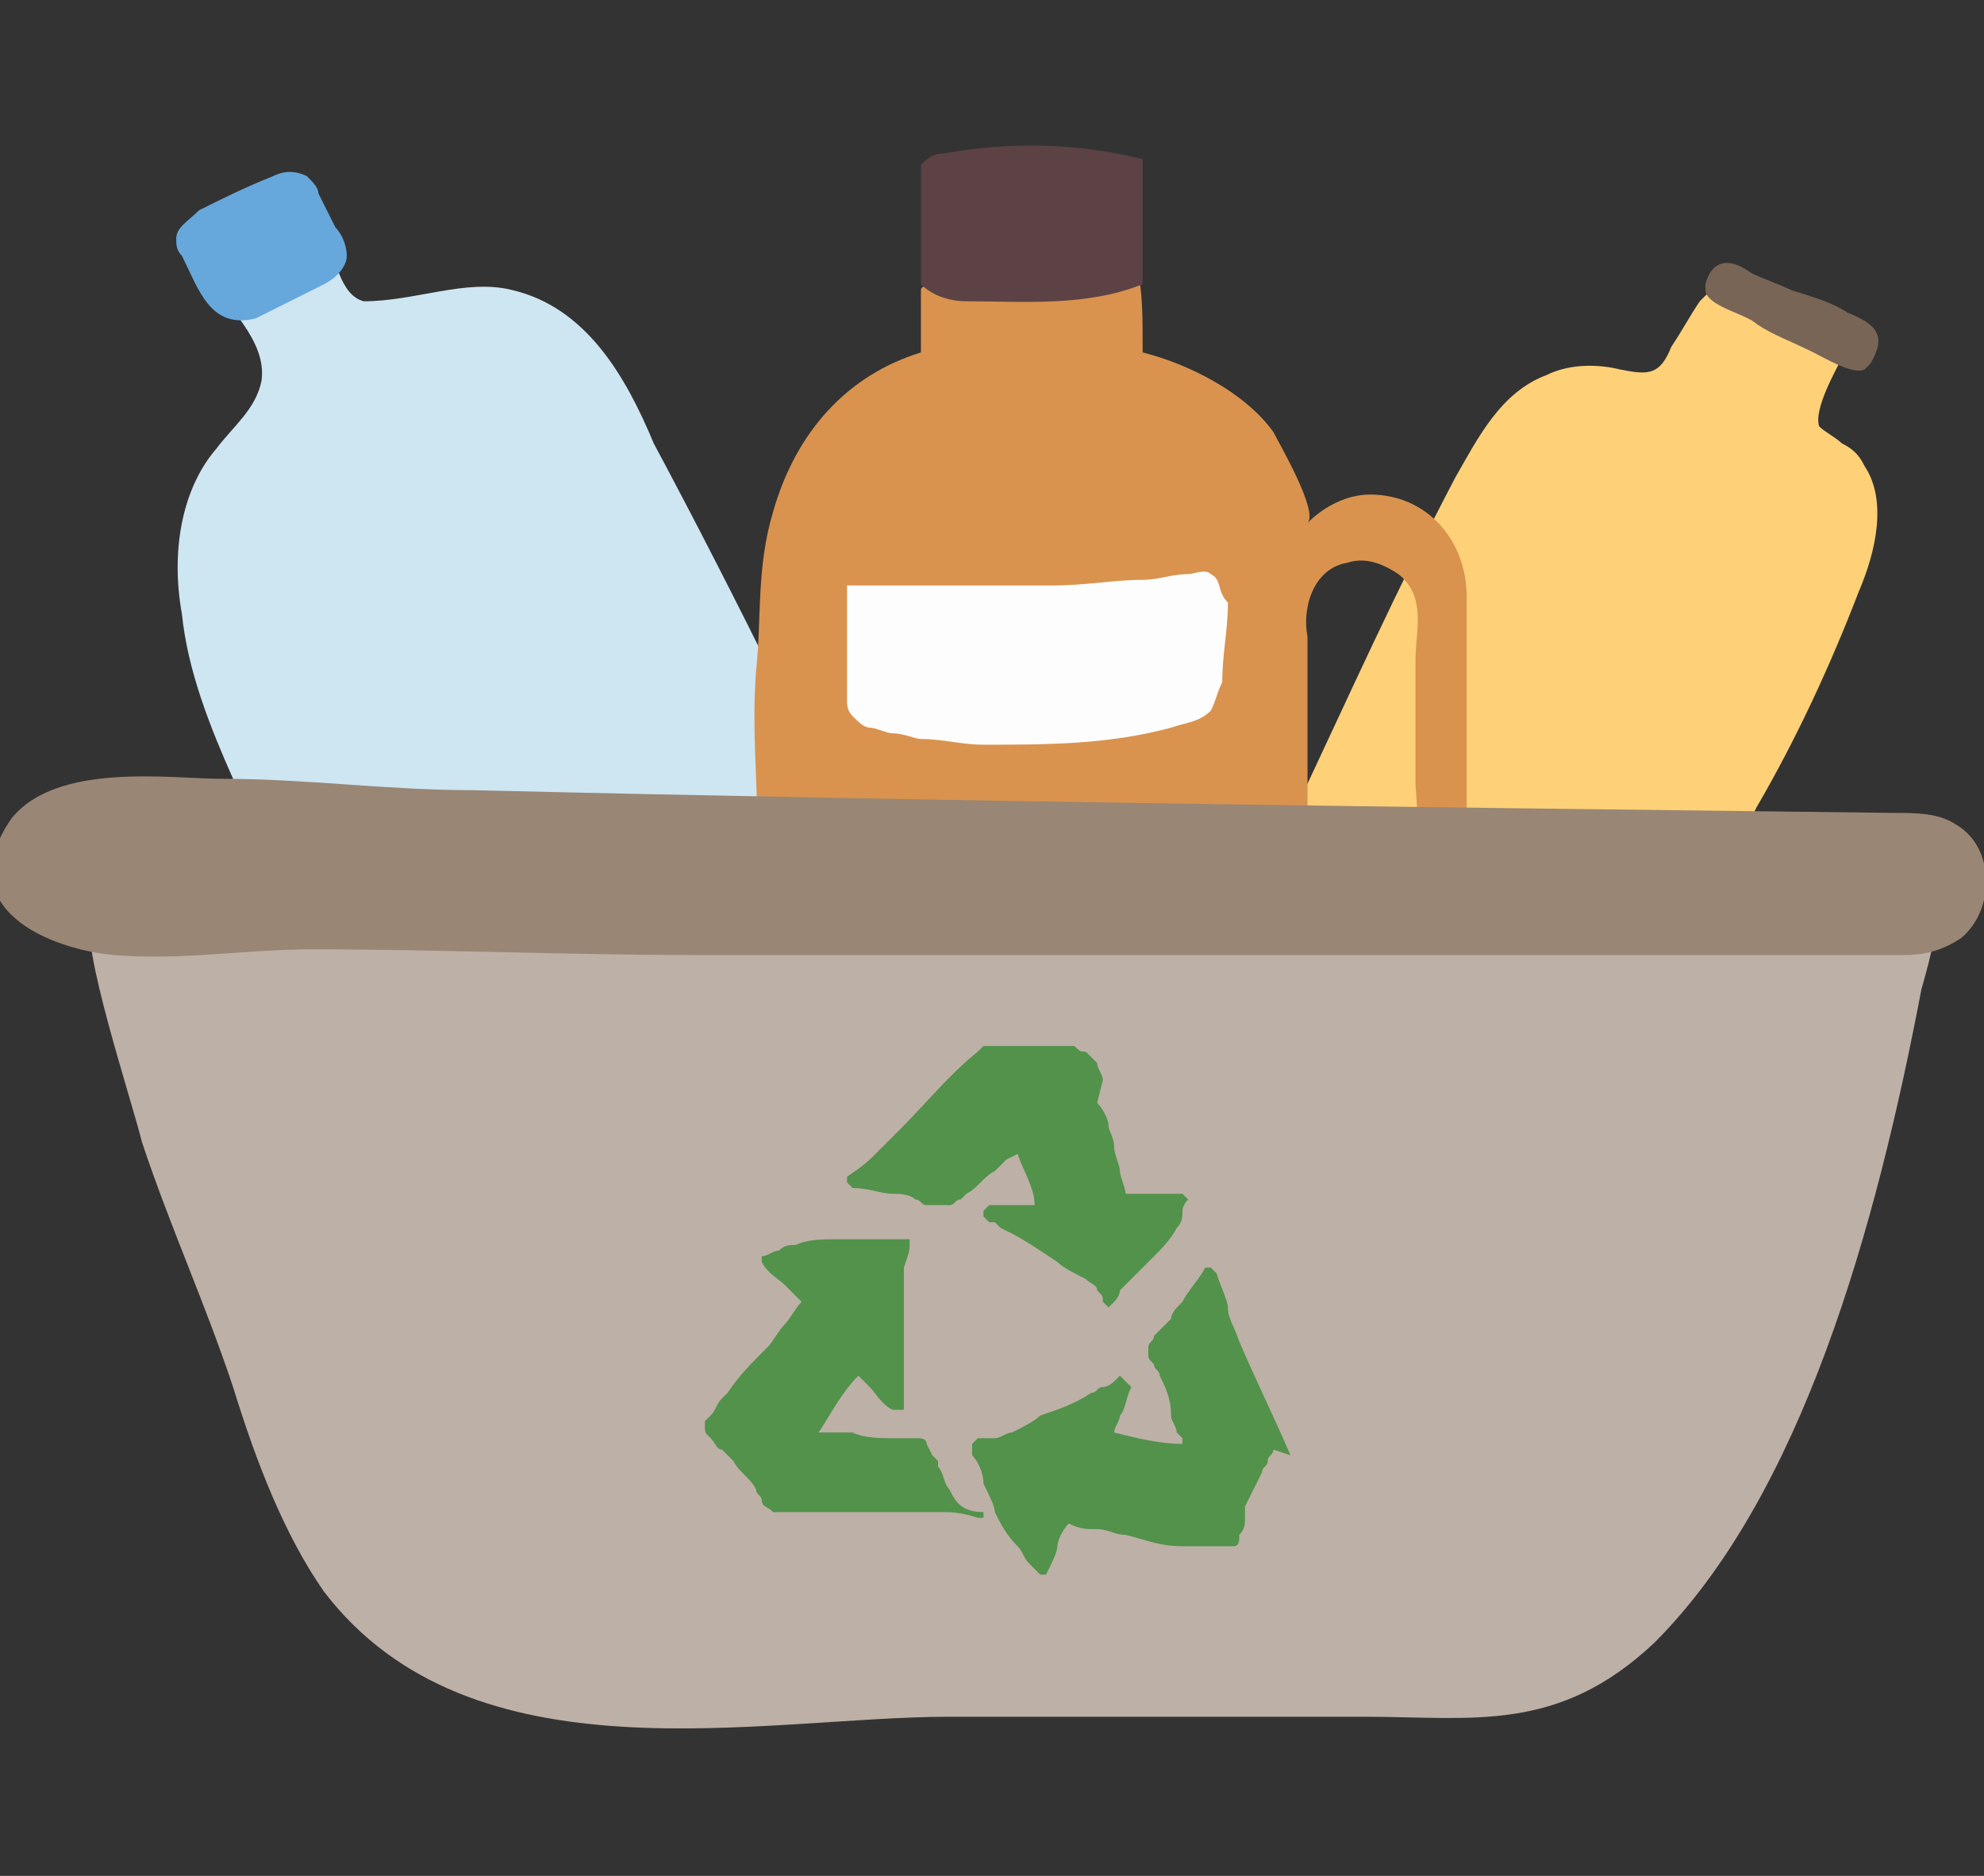
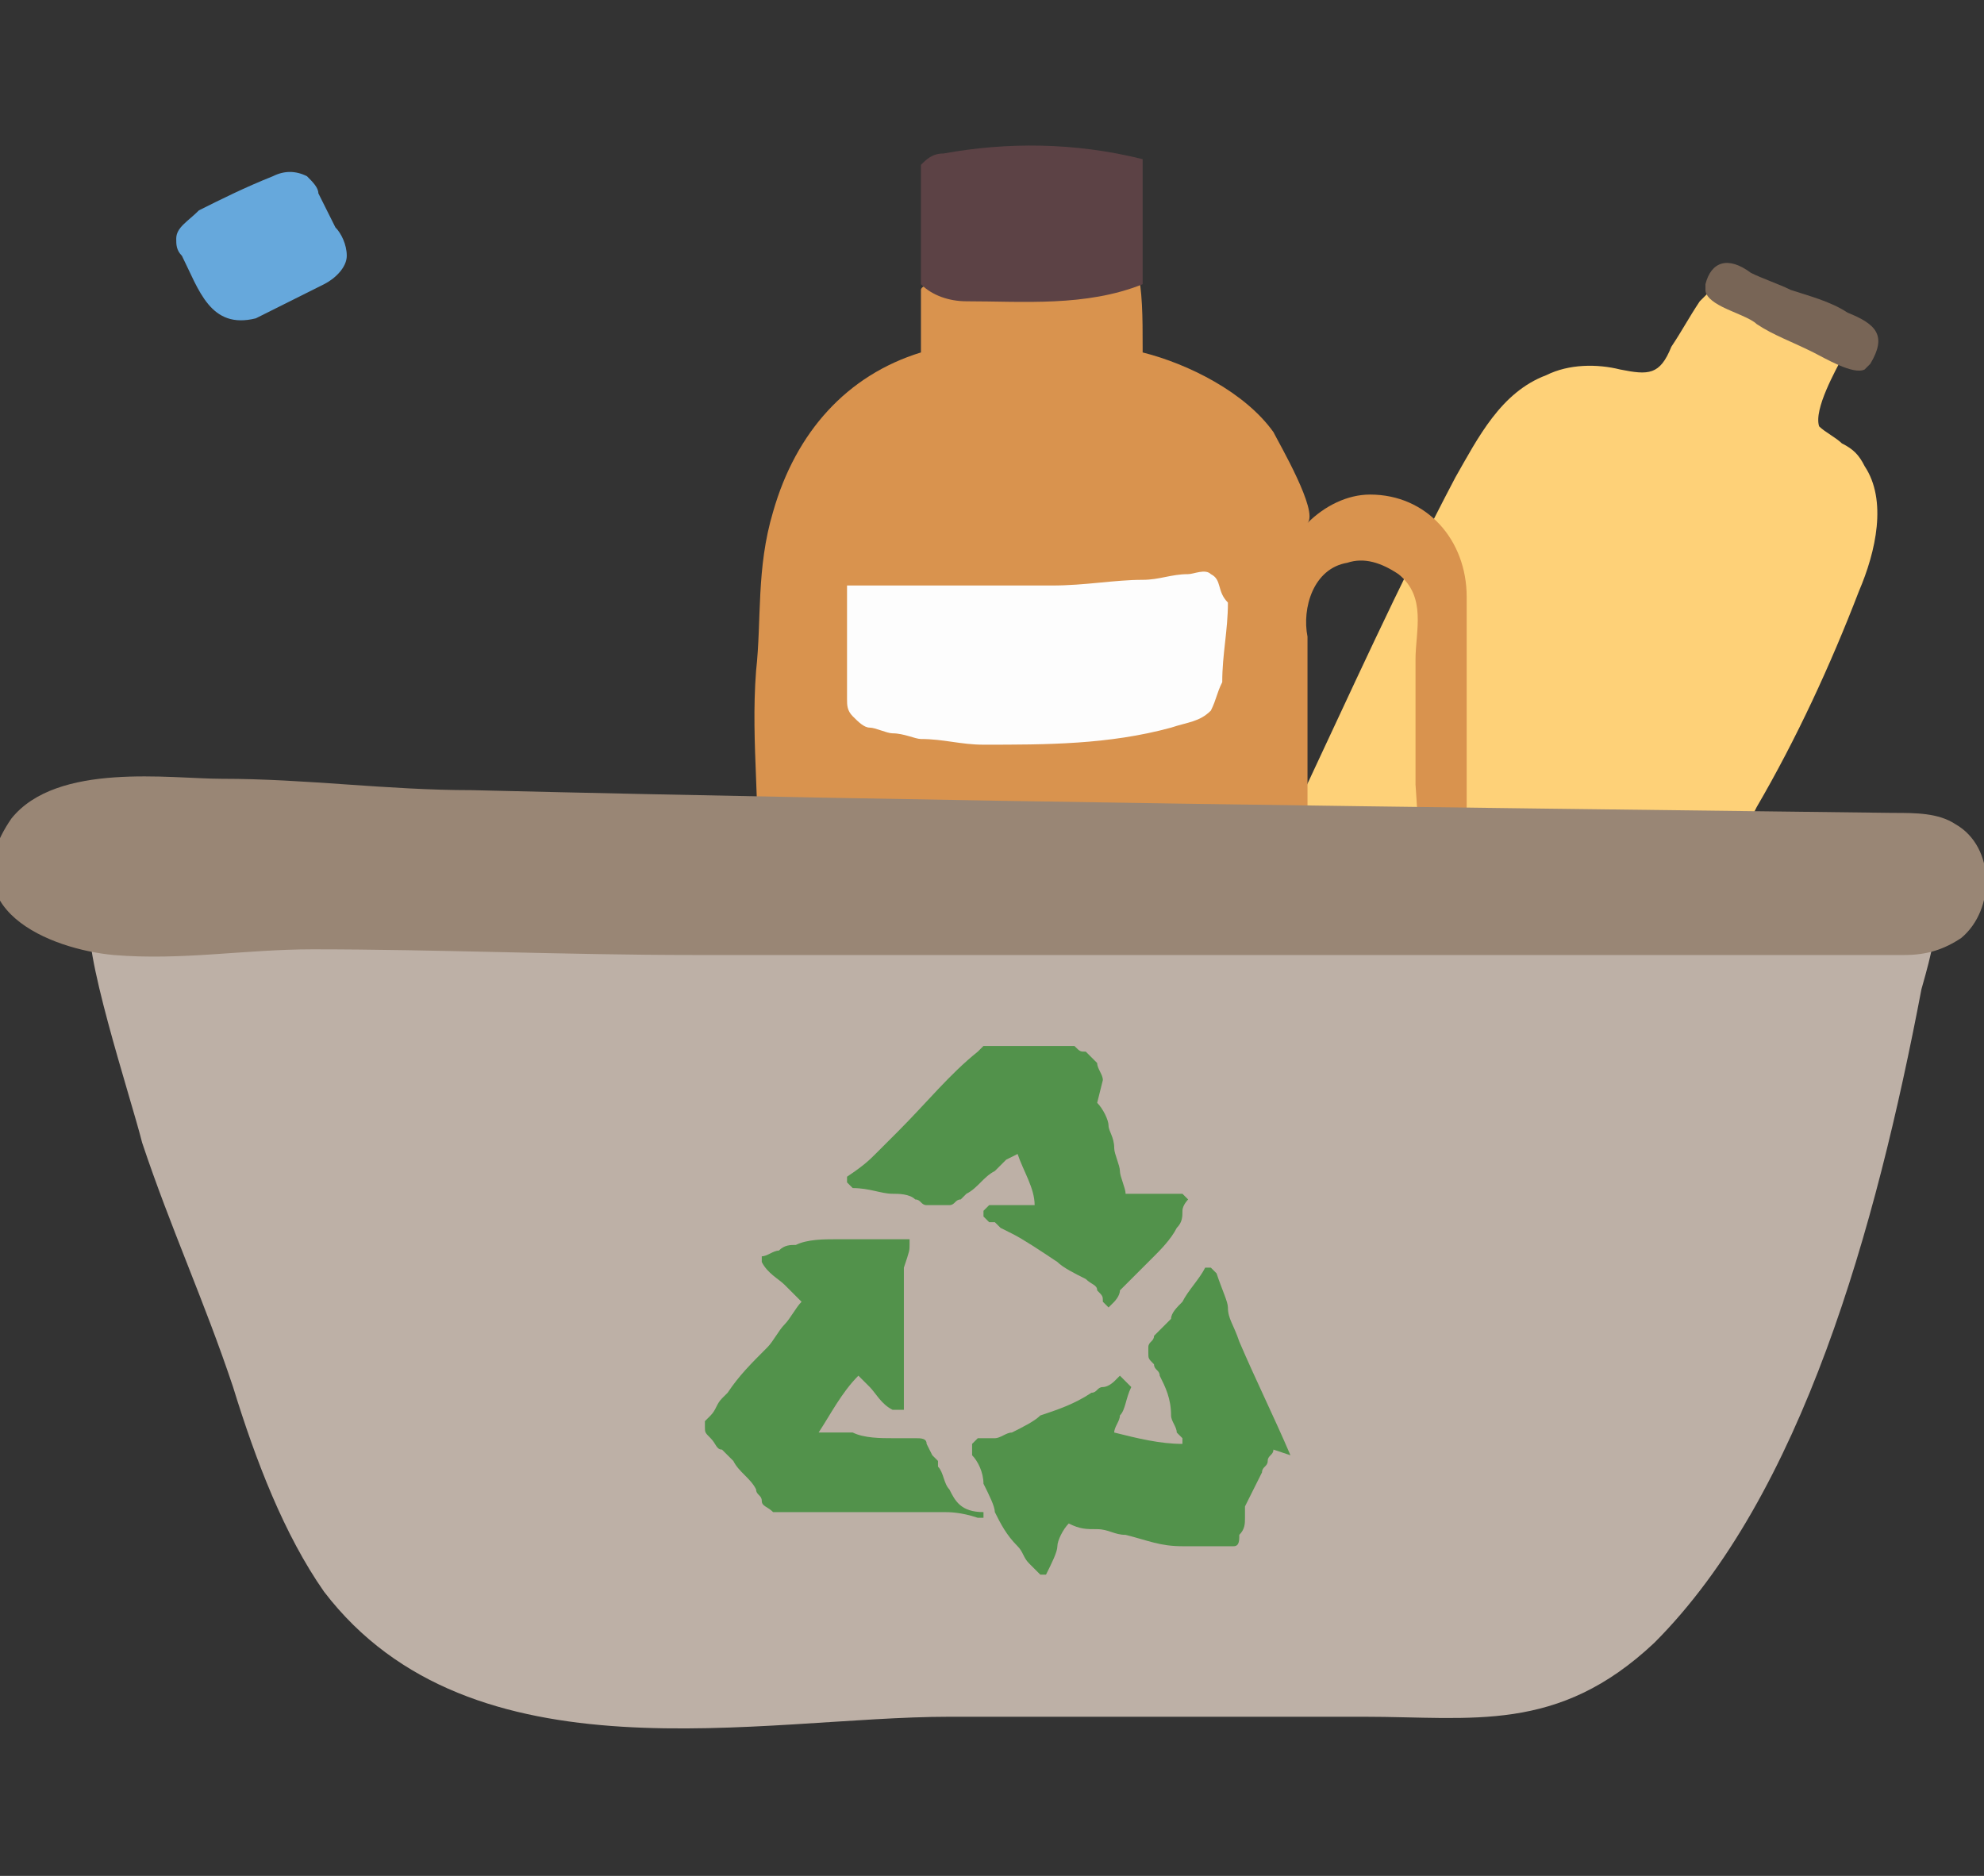
<svg xmlns="http://www.w3.org/2000/svg" id="Capa_1" x="0px" y="0px" viewBox="0 0 34.9 33" style="enable-background:new 0 0 34.9 33;" xml:space="preserve">
  <rect x="0" y="0" width="34.9" height="33" fill="#333333" stroke="none" />
  <style type="text/css">	.st0{fill:#FED178;}	.st1{fill:#786556;}	.st2{fill:#CEE5F2;}	.st3{fill:#66A8DC;}	.st4{fill:#D9934E;}	.st5{fill:#5C4245;}	.st6{fill:#FDFDFD;}	.st7{fill:#BDB0A6;}	.st8{fill:#998675;}	.st9{fill:#52924B;}</style>
  <g>
    <path class="st0" d="M25.6,8.4c0.4-0.7,0.8-1.5,1.6-1.8c0.4-0.2,0.9-0.2,1.3-0.1c0.5,0.1,0.7,0.1,0.9-0.4c0.2-0.3,0.3-0.5,0.5-0.8  c0.1-0.1,0.2-0.2,0.3-0.3c0.1,0,0.1,0,0.2,0c0.7,0.2,1.3,0.5,1.9,0.9l0.1,0.1c0.1,0.1,0,0.2,0,0.3c-0.1,0.2-0.5,0.9-0.4,1.2  c0.1,0.1,0.3,0.2,0.4,0.3c0.2,0.1,0.3,0.2,0.4,0.4c0.4,0.6,0.2,1.5-0.1,2.2c-0.5,1.3-1.1,2.6-1.8,3.8c-0.4,0.8-0.8,1.6-1.2,2.4  c-0.5,0.9-1,1.9-1.9,2.3c-0.3,0.2-0.7,0.2-1.1,0.3c-1.1,0.1-2.3,0-3.2-0.7c-0.7-0.4-1.2-1.1-1.3-1.9c-0.2-0.9,0.4-1.8,0.7-2.6  C23.7,12.3,24.6,10.3,25.6,8.4" />
    <path class="st1" d="M30.3,5.4c0.2,0.1,0.5,0.2,0.6,0.3c0.3,0.2,0.6,0.3,1,0.5c0.2,0.1,0.7,0.4,0.9,0.3l0.1-0.1  c0.3-0.5,0.1-0.7-0.4-0.9c-0.3-0.2-0.7-0.3-1-0.4c-0.2-0.1-0.5-0.2-0.7-0.3C30.4,4.5,30.1,4.6,30,5l0,0.1C30,5.2,30.1,5.3,30.3,5.4  " />
-     <path class="st2" d="M17.2,20.1c-0.2-1.3-0.8-2.5-1.4-3.7c-1.4-2.9-2.8-5.8-4.3-8.6C11,6.6,10.3,5.4,9,5.1C8.2,4.9,7.3,5.3,6.4,5.3  C6,5.2,5.9,4.6,5.7,4C5.2,4.5,4.5,4.8,3.6,4.8C4,5.4,4.7,6,4.6,6.7C4.5,7.2,4.1,7.5,3.8,7.9C3.2,8.6,3,9.7,3.2,10.8  c0.1,1,0.5,2,0.9,2.9c1,2.3,1.9,4.6,3,6.8c0.6,1.4,1.1,2.9,2,4.1c1.2,1.6,2.6,1,4.3,0.6c1-0.3,2.1-0.6,2.8-1.4  C17.1,22.8,17.4,21.4,17.2,20.1" />
    <path class="st3" d="M4.5,5.6C4.9,5.4,5.3,5.2,5.7,5c0.2-0.1,0.4-0.3,0.4-0.5C6.1,4.3,6,4.1,5.9,4C5.8,3.8,5.7,3.6,5.6,3.4  C5.6,3.3,5.5,3.2,5.4,3.1C5.2,3,5,3,4.8,3.1C4.3,3.3,3.9,3.5,3.5,3.7C3.3,3.9,3.1,4,3.1,4.2c0,0.1,0,0.2,0.1,0.3  C3.5,5.1,3.7,5.8,4.5,5.6" />
    <path class="st4" d="M24.1,8.7c-0.4,0-0.8,0.2-1.1,0.5c0.2-0.2-0.5-1.4-0.6-1.6c-0.5-0.7-1.5-1.2-2.3-1.4l0-0.1c0-0.5,0-1-0.1-1.4  c0,0.3-2.2,0.3-2.4,0.3c-0.2,0-1.4-0.1-1.4,0.1c0,0.2,0,0.5,0,1.1c-1.3,0.4-2.2,1.4-2.6,2.8c-0.3,1-0.2,1.9-0.3,2.8  c-0.1,1.3,0.1,2.5,0,3.8c0,1.3-0.1,2.5,0.4,3.7c0.7,1.6,2.2,2.6,3.9,2.6h1.3c1.9,0,3.5-1.2,4.1-2.9c0.3,0.3,0.7,0.5,1.1,0.5  c0.9,0,1.7-0.8,1.7-1.7v-7.3C25.8,9.5,25.1,8.7,24.1,8.7 M25,17.8c0,0.3-0.3,0.6-0.6,0.6c-0.4,0-1,0-1.3-0.4  c-0.2-0.3-0.1-0.8-0.1-1.1c0-0.4,0-0.7,0-1.1c0-1.5,0-3,0-4.6c-0.1-0.5,0.1-1.2,0.7-1.3c0.3-0.1,0.6,0,0.9,0.2  c0.5,0.4,0.3,1,0.3,1.5c0,0.7,0,1.5,0,2.2C25,15.2,25,16.5,25,17.8z" />
    <path class="st5" d="M20.1,2.8v2.1l0,0.1c-1,0.4-2.1,0.3-3.1,0.3c-0.3,0-0.6-0.1-0.8-0.3V3l0-0.1c0.1-0.1,0.2-0.2,0.4-0.2  C17.7,2.5,18.9,2.5,20.1,2.8" />
    <path class="st6" d="M21.3,10.1L21.3,10.1c-0.1-0.1-0.3,0-0.4,0c-0.3,0-0.5,0.1-0.8,0.1c-0.5,0-1,0.1-1.6,0.1c-0.7,0-1.5,0-2.2,0  c-0.2,0-0.5,0-0.7,0c-0.2,0-0.4,0-0.6,0l-0.1,0l0,0.1c0,0.2,0,0.4,0,0.6c0,0.2,0,0.4,0,0.6c0,0.2,0,0.5,0,0.7c0,0.1,0,0.2,0.1,0.3  c0.1,0.1,0.2,0.2,0.3,0.2c0.1,0,0.3,0.1,0.4,0.1c0.2,0,0.4,0.1,0.5,0.1c0.4,0,0.7,0.1,1.1,0.1c1.1,0,2.2,0,3.3-0.3  c0.3-0.1,0.5-0.1,0.7-0.3c0.1-0.2,0.1-0.3,0.2-0.5c0-0.5,0.1-0.9,0.1-1.4C21.4,10.4,21.5,10.2,21.3,10.1" />
    <path class="st7" d="M33.2,15.9c-1.2-0.1-2.5,0-3.7,0c-3.9,0-7.8,0-11.7,0c-4,0-8,0-12,0c-0.1,0-0.2,0-0.3,0l0.3-0.1H4.5  c-0.4,0-0.9-0.1-1.3,0h-1c-0.2,0-0.4,0.2-0.6,0.3c-0.2,0.5,0.7,3.2,0.9,4c0.5,1.5,1.1,2.8,1.6,4.3C4.5,25.7,5,27,5.7,28  c2.6,3.4,7.7,2.2,11,2.2c2.4,0,4.9,0,7.3,0c1.9,0,3.4,0.3,5.1-1.3c2.6-2.6,3.9-7.3,4.7-11.5C34.2,16,34.1,16,33.2,15.9" />
    <path class="st8" d="M34.5,16.5c-0.3,0.2-0.6,0.3-1,0.3c-1.1,0-2.2,0-3.3,0c-6,0-12,0-18,0c-2.2,0-4.5-0.1-6.7-0.1  c-1.2,0-2.3,0.2-3.5,0.1c-1.1-0.1-2.9-0.8-1.8-2.4C1,13.4,3,13.7,3.9,13.7c1.5,0,2.9,0.2,4.4,0.2c8.3,0.2,16.7,0.3,25,0.4  c0.4,0,0.8,0,1.1,0.2C35.1,14.9,35.1,16,34.5,16.5" />
    <path class="st9" d="M15,20.9L15,20.9c0.3,0,0.5,0.1,0.7,0.1c0.1,0,0.3,0,0.4,0.1h0c0.1,0,0.1,0.1,0.2,0.1h0c0,0,0.1,0,0.2,0  c0.1,0,0.2,0,0.2,0c0.1,0,0.1-0.1,0.2-0.1l0.1-0.1c0.2-0.1,0.3-0.3,0.5-0.4c0.1-0.1,0.1-0.1,0.2-0.2l0.2-0.1  c0.1,0.3,0.3,0.6,0.3,0.9c-0.1,0-0.2,0-0.3,0c-0.2,0-0.3,0-0.5,0l-0.1,0.1l0,0.1l0.1,0.1l0,0l0.1,0l0.1,0.1l0.2,0.1  c0.2,0.1,0.5,0.3,0.8,0.5c0.1,0.1,0.3,0.2,0.5,0.3c0.1,0.1,0.2,0.1,0.2,0.2c0.1,0.1,0.1,0.1,0.1,0.2l0.1,0.1l0.1-0.1l0,0  c0,0,0.1-0.1,0.1-0.2c0.1-0.1,0.2-0.2,0.3-0.3c0.1-0.1,0.2-0.2,0.3-0.3c0.1-0.1,0.3-0.3,0.4-0.5c0.1-0.1,0.1-0.2,0.1-0.3  c0-0.1,0.1-0.2,0.1-0.2l0,0l0,0l0,0l-0.1-0.1l-0.1,0c-0.1,0-0.3,0-0.4,0c-0.1,0-0.2,0-0.4,0l-0.1,0c0-0.1-0.1-0.3-0.1-0.4  c0-0.1-0.1-0.3-0.1-0.4c0-0.2-0.1-0.3-0.1-0.4c0-0.1-0.1-0.3-0.2-0.4L19.4,19c0-0.1-0.1-0.2-0.1-0.3l-0.1-0.1l-0.1-0.1  c-0.1,0-0.1,0-0.2-0.1c-0.1,0-0.2,0-0.3,0c-0.1,0-0.2,0-0.2,0c-0.2,0-0.4,0-0.6,0l0,0c-0.1,0-0.2,0-0.3,0c-0.1,0-0.1,0-0.2,0  l-0.1,0.1c-0.5,0.4-0.9,0.9-1.4,1.4c-0.2,0.2-0.3,0.3-0.4,0.4c-0.1,0.1-0.2,0.2-0.5,0.4l0,0.1l0,0L15,20.9z" />
    <path class="st9" d="M22.7,25.6c-0.3-0.7-0.6-1.3-0.9-2c-0.1-0.3-0.2-0.4-0.2-0.6c0-0.1-0.1-0.3-0.2-0.6l-0.1-0.1l0,0l-0.1,0  c-0.1,0.2-0.3,0.4-0.4,0.6c-0.1,0.1-0.2,0.2-0.2,0.3l-0.1,0.1l-0.1,0.1l-0.1,0.1c0,0.1-0.1,0.1-0.1,0.2l0,0.1c0,0.1,0,0.1,0.1,0.2  c0,0.1,0.1,0.1,0.1,0.2c0.1,0.2,0.2,0.4,0.2,0.7c0,0.1,0.1,0.2,0.1,0.3l0.1,0.1l0,0.1c-0.4,0-0.8-0.1-1.2-0.2  c0-0.1,0.1-0.2,0.1-0.3c0.1-0.1,0.1-0.3,0.2-0.5l-0.1-0.1l-0.1-0.1l-0.1,0.1l0,0c0,0-0.1,0.1-0.2,0.1c-0.1,0-0.1,0.1-0.2,0.1  c-0.3,0.2-0.6,0.3-0.9,0.4c-0.1,0.1-0.3,0.2-0.5,0.3c-0.1,0-0.2,0.1-0.3,0.1c-0.1,0-0.2,0-0.3,0l0,0l-0.1,0.1l0,0.1l0,0.1  c0.1,0.1,0.2,0.3,0.2,0.5c0.1,0.2,0.2,0.4,0.2,0.5c0.1,0.2,0.2,0.4,0.4,0.6c0.1,0.1,0.1,0.2,0.2,0.3c0.1,0.1,0.1,0.1,0.2,0.2l0,0  l0,0l0.1,0c0.1-0.2,0.2-0.4,0.2-0.5c0-0.1,0.1-0.3,0.2-0.4c0.2,0.1,0.3,0.1,0.5,0.1c0.2,0,0.3,0.1,0.5,0.1c0.4,0.1,0.6,0.2,1,0.2h0  l0,0c0.1,0,0.2,0,0.3,0c0.1,0,0.2,0,0.4,0l0.1,0l0.1,0c0.1,0,0.1-0.1,0.1-0.2c0.1-0.1,0.1-0.2,0.1-0.3l0-0.1l0-0.1  c0.1-0.2,0.2-0.4,0.3-0.6c0-0.1,0.1-0.1,0.1-0.2c0-0.1,0.1-0.1,0.1-0.2L22.7,25.6z" />
    <path class="st9" d="M16.7,26.2c-0.1-0.1-0.1-0.3-0.2-0.4l0-0.1l-0.1-0.1l-0.1-0.2c0-0.1-0.1-0.1-0.2-0.1c-0.1,0-0.1,0-0.2,0  c-0.1,0-0.1,0-0.2,0l0,0c-0.2,0-0.5,0-0.7-0.1l-0.1,0l-0.2,0l-0.2,0l-0.1,0c0.2-0.3,0.4-0.7,0.7-1c0.1,0.1,0.1,0.1,0.2,0.2  c0.1,0.1,0.2,0.3,0.4,0.4l0.1,0l0.1,0l0-0.1l0,0l0-0.1l0-0.1c0-0.1,0-0.1,0-0.2l0-0.1c0-0.3,0-0.6,0-1c0-0.2,0-0.4,0-0.6  c0-0.1,0-0.2,0-0.3C16,22,16,22,16,21.9l0-0.1l-0.1,0l-0.1,0c-0.1,0-0.3,0-0.5,0c-0.1,0-0.3,0-0.4,0c-0.1,0-0.2,0-0.2,0  c-0.2,0-0.5,0-0.7,0.1c-0.1,0-0.2,0-0.3,0.1c-0.1,0-0.2,0.1-0.3,0.1l0,0l0,0l0,0.1c0.1,0.2,0.3,0.3,0.4,0.4  c0.1,0.1,0.2,0.2,0.3,0.3c-0.1,0.1-0.2,0.3-0.3,0.4c-0.1,0.1-0.2,0.3-0.3,0.4c-0.3,0.3-0.5,0.5-0.7,0.8l-0.1,0.1  c-0.1,0.1-0.1,0.2-0.2,0.3l-0.1,0.1l0,0.1v0c0,0.1,0,0.1,0.1,0.2c0.1,0.1,0.1,0.2,0.2,0.2c0.1,0.1,0.1,0.1,0.2,0.2  c0.1,0.2,0.3,0.3,0.4,0.5c0,0.1,0.1,0.1,0.1,0.2c0,0.1,0.1,0.1,0.2,0.2l0.1,0c0.2,0,0.3,0,0.5,0c0.6,0,1.1,0,1.7,0  c0.1,0,0.2,0,0.2,0c0.2,0,0.3,0,0.5,0c0.1,0,0.3,0,0.6,0.1l0.1,0l0,0l0-0.1C16.9,26.6,16.8,26.4,16.7,26.2" />
  </g>
</svg>